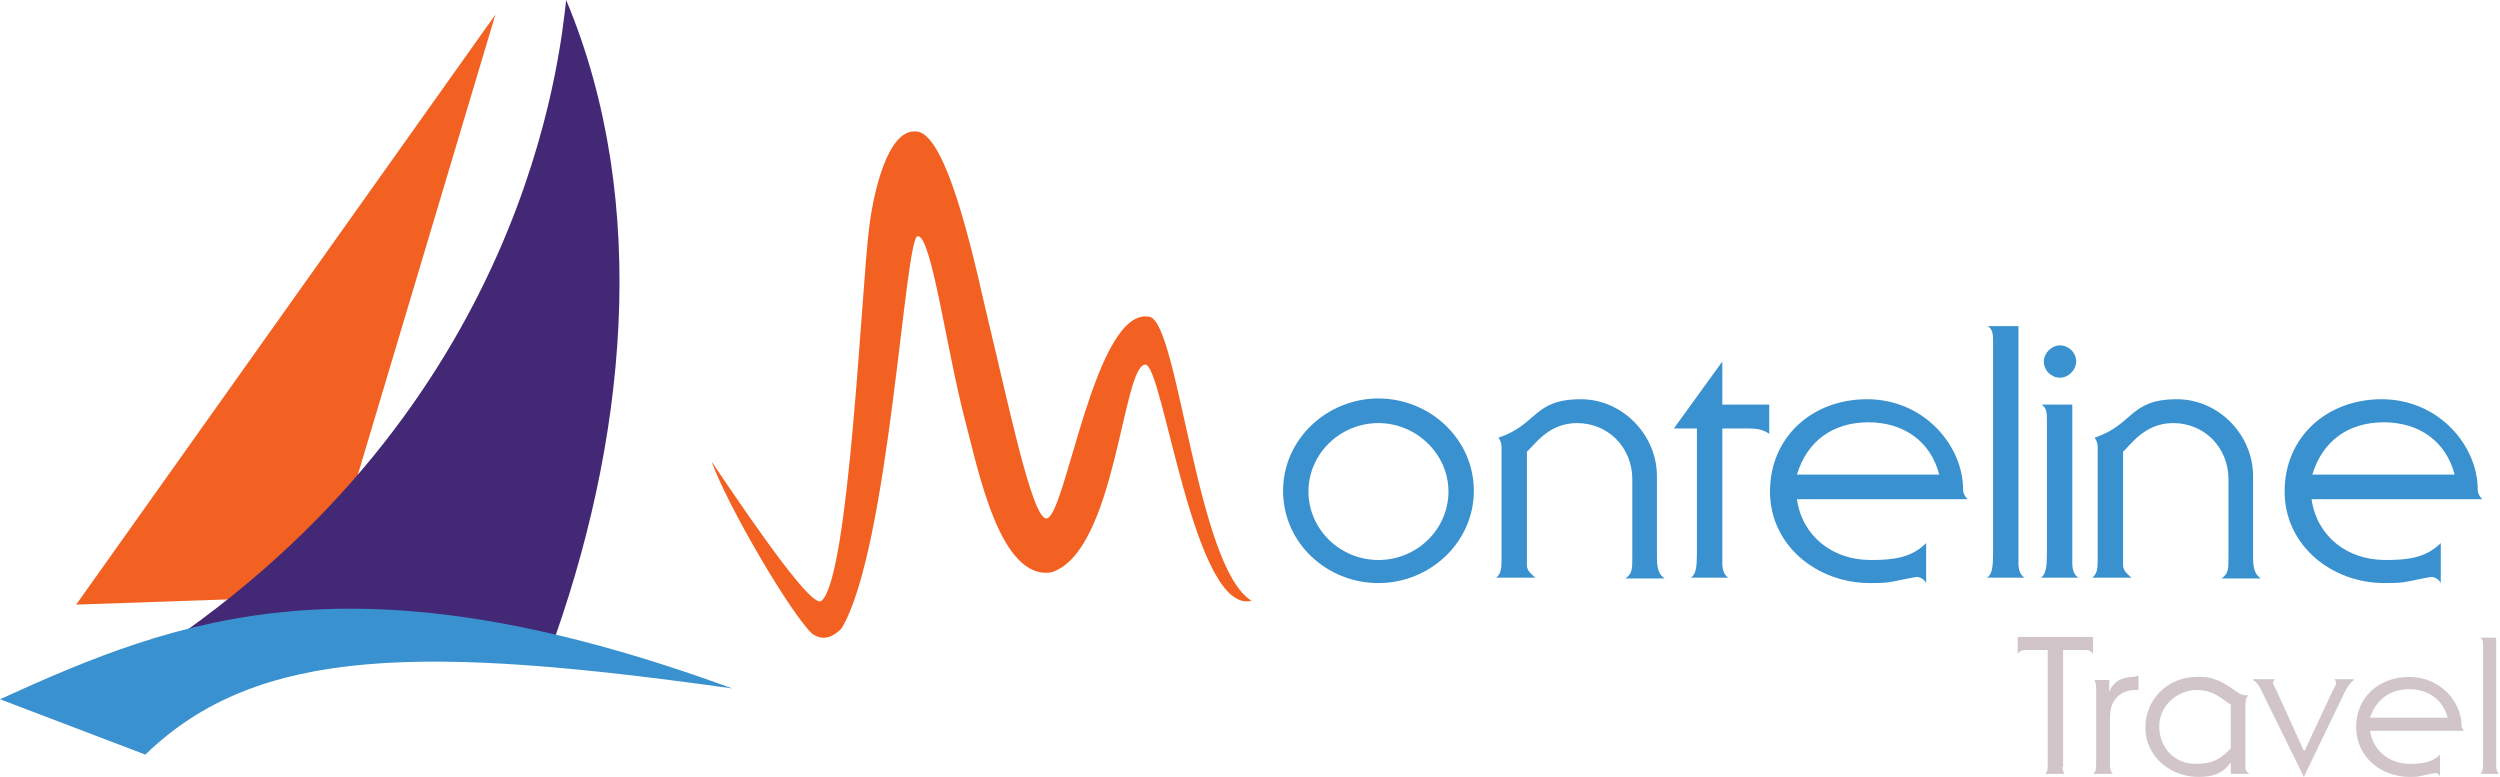
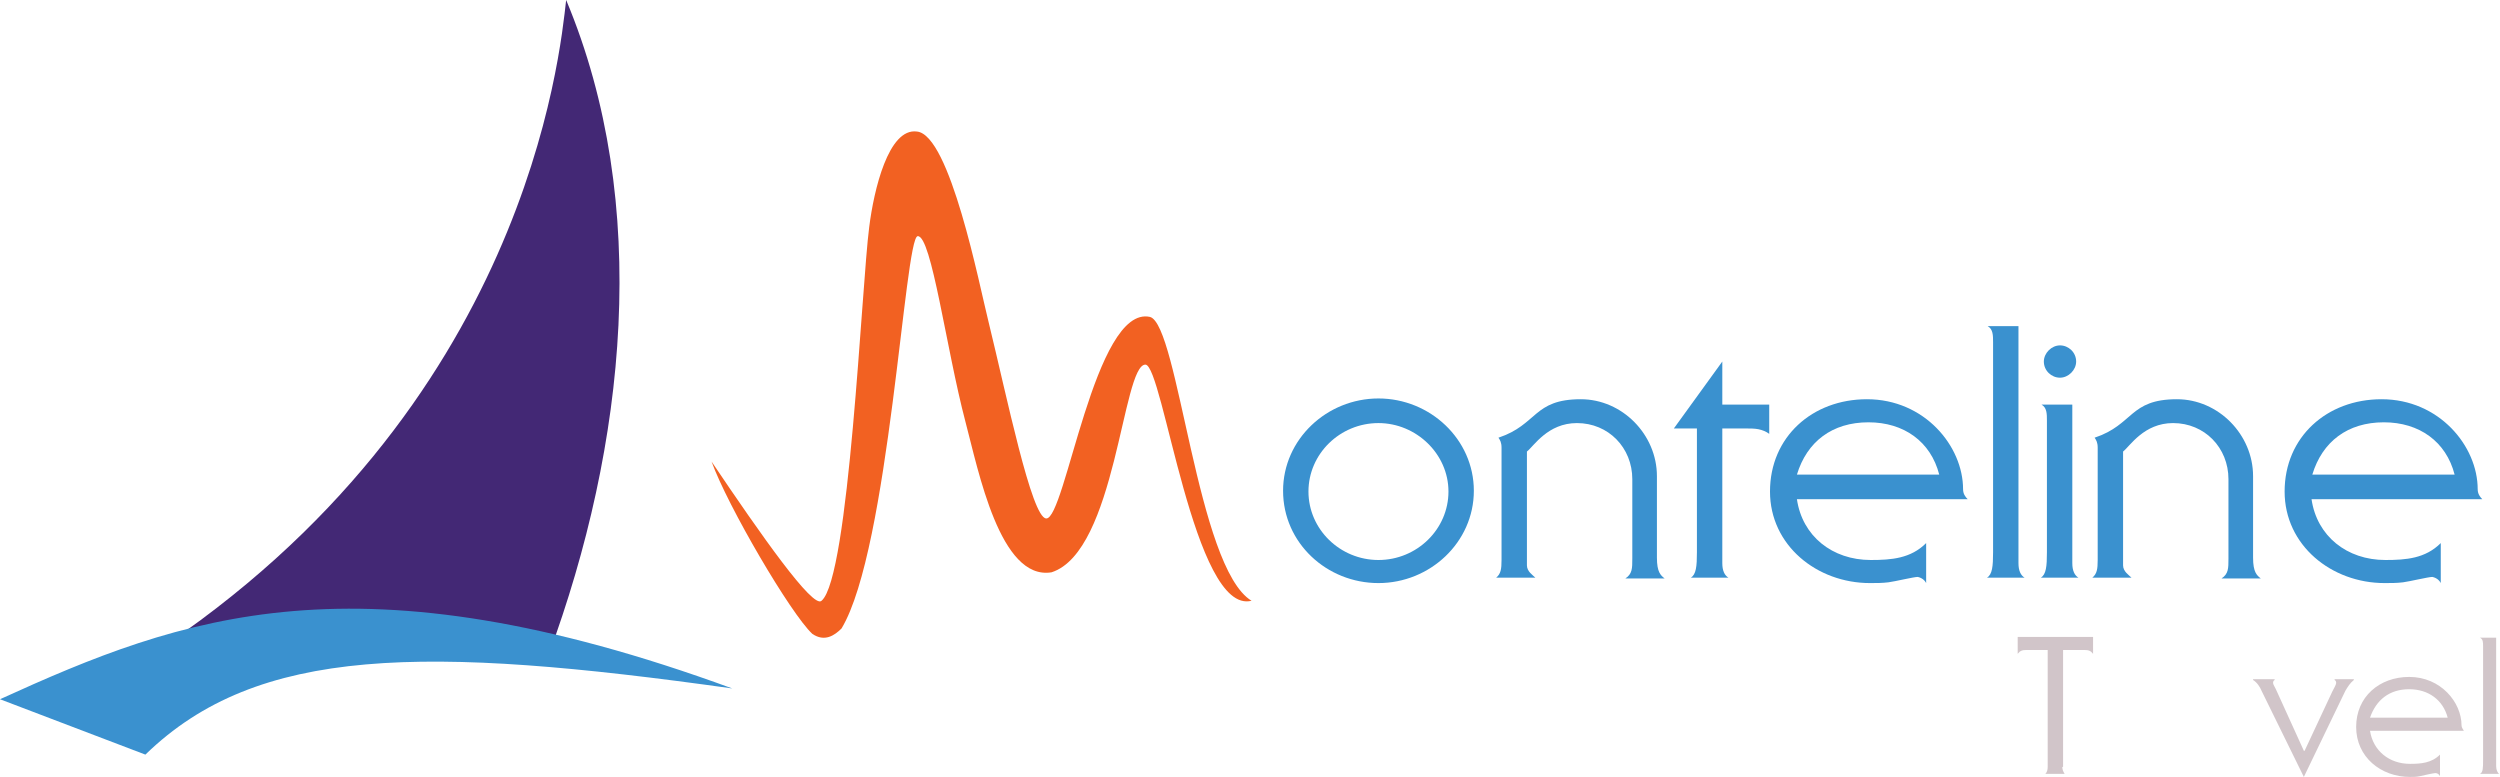
<svg xmlns="http://www.w3.org/2000/svg" version="1.1" id="Layer_1" x="0px" y="0px" width="325px" height="101px" viewBox="0 0 325 101" style="enable-background:new 0 0 325 101;" xml:space="preserve">
  <style type="text/css">

	.st0{fill:#F26122;}
	.st1{fill-rule:evenodd;clip-rule:evenodd;fill:#F26122;}
	.st2{fill:#D1C5C9;}
	.st3{fill:#3A91CF;}
	.st4{fill:#432875;}

</style>
  <g>
    <path class="st3" d="M166.8,63.8c0-6.7,5.7-12,12.4-12s12.4,5.3,12.4,12c0,6.7-5.7,12-12.4,12S166.8,70.6,166.8,63.8z M179.2,55   c-5,0-9.1,4-9.1,8.9c0,4.9,4.1,8.9,9.1,8.9s9.1-4,9.1-8.9C188.3,59,184.1,55,179.2,55z" />
    <path class="st3" d="M195.2,58.2c0-0.7-0.2-1-0.4-1.3c5.1-1.7,4.5-5,10.7-5c5.4,0,9.9,4.6,9.9,10v10.6c0,1.9,0.5,2.3,1,2.7h-5.1   c0.9-0.6,0.9-1.3,0.9-2.6V62.3c0-4.1-3.1-7.3-7.2-7.3c-3.8,0-5.6,3-6.5,3.7v14.8c0,0.8,0.8,1.3,1.1,1.6h-5.1   c0.6-0.5,0.7-1.1,0.7-2.3V58.2z" />
    <path class="st3" d="M217.6,55.7l6.3-8.7v5.6h6.1v3.8c-0.4-0.3-0.9-0.5-1.4-0.6c-0.5-0.1-1.1-0.1-1.7-0.1h-3v17.5   c0,1,0.3,1.6,0.8,1.9h-4.9c0.7-0.4,0.8-1.5,0.8-3.3V55.7H217.6z" />
    <path class="st3" d="M233.6,64.9c0.7,4.8,4.6,7.9,9.6,7.9c2.7,0,5.2-0.2,7.2-2.2v5.2c-0.2-0.4-0.6-0.7-1.1-0.8   c-0.5,0-3,0.6-3.8,0.7c-0.8,0.1-1.6,0.1-2.4,0.1c-6.9,0-13-4.9-13-11.9c0-7.1,5.5-12,12.6-12c7.5,0,12.5,6.1,12.5,11.7   c0,0.6,0.3,1,0.6,1.3H233.6z M252.1,61.7c-1.1-4.3-4.6-6.8-9.2-6.8c-4.7,0-8,2.5-9.3,6.8H252.1z" />
    <path class="st3" d="M258.3,75.1c0.7-0.4,0.8-1.5,0.8-3.3V44.5c0-0.9,0-1.7-0.7-2.1h4v30.8c0,1,0.3,1.6,0.8,1.9H258.3z" />
    <path class="st3" d="M265.3,75.1c0.7-0.4,0.8-1.5,0.8-3.3V54.7c0-0.9,0-1.7-0.7-2.1h4v20.6c0,1,0.3,1.6,0.8,1.9H265.3z M269.9,47   c0,1.1-1,2.1-2.1,2.1s-2.1-0.9-2.1-2.1c0-1.1,1-2.1,2.1-2.1S269.9,45.8,269.9,47z" />
    <path class="st3" d="M272.7,58.2c0-0.7-0.2-1-0.4-1.3c5.1-1.7,4.5-5,10.7-5c5.4,0,9.9,4.6,9.9,10v10.6c0,1.9,0.5,2.3,1,2.7h-5.1   c0.9-0.6,0.9-1.3,0.9-2.6V62.3c0-4.1-3.1-7.3-7.2-7.3c-3.8,0-5.6,3-6.5,3.7v14.8c0,0.8,0.8,1.3,1.1,1.6H272   c0.6-0.5,0.7-1.1,0.7-2.3V58.2z" />
    <path class="st3" d="M300.5,64.9c0.7,4.8,4.6,7.9,9.6,7.9c2.7,0,5.2-0.2,7.2-2.2v5.2c-0.2-0.4-0.6-0.7-1.1-0.8   c-0.5,0-3,0.6-3.8,0.7c-0.8,0.1-1.6,0.1-2.4,0.1c-6.9,0-13-4.9-13-11.9c0-7.1,5.5-12,12.6-12c7.5,0,12.5,6.1,12.5,11.7   c0,0.6,0.3,1,0.6,1.3H300.5z M319.1,61.7c-1.1-4.3-4.6-6.8-9.2-6.8c-4.7,0-8,2.5-9.3,6.8H319.1z" />
  </g>
-   <polygon id="Orange__x28_boat_x29_" class="st0" points="64.4,1.9 9.9,78.6 41.8,77.5 " />
  <path id="Purple__x28_boat_x29_" class="st4" d="M73.6,0c11.1,26.5,7.8,57.8-2.3,85.2c-22.8-8.6-49.6-0.2-51.8,0  C68.5,53.1,72.8,7,73.6,0z" />
  <path id="Blue__x28_boat_x29_" class="st3" d="M0,90.9c23.7-10.8,46.3-19.3,95.2-1.4c-39.9-5.6-61.7-5.6-76.3,8.6  C0,90.9,18.9,98.1,0,90.9z" />
  <g>
    <path class="st2" d="M268.1,99.7c0,0.3,0.1,0.6,0.3,0.9h-2.5c0.2-0.2,0.3-0.5,0.3-0.9V84.5h-2.8c-0.5,0-0.8,0.1-1.1,0.5v-2.2h9.8   V85c-0.3-0.4-0.6-0.5-1.1-0.5h-2.8V99.7z" />
-     <path class="st2" d="M278,89.7h-0.4c-1.4,0-3.3,0.8-3.3,3.5v6.4c0,0.5,0.2,0.9,0.4,1h-2.6c0.4-0.2,0.4-0.8,0.4-1.8v-9.5   c0-0.3-0.1-0.6-0.2-0.9h1.9V90h0c0.5-1.5,1.8-2,3.1-2c0.2,0,0.4-0.1,0.7-0.2V89.7z" />
-     <path class="st2" d="M290.6,89.8c0.7,0.5,0.9,0.6,1.7,0.6c-0.4,0.3-0.4,0.8-0.4,1.8v7.6c0,0.3,0.1,0.5,0.5,0.8H290v-1.4l-0.1,0   c-0.9,1.4-2.4,1.8-4.1,1.8c-3.6,0-6.9-2.6-6.9-6.4c0-3.7,2.9-6.6,6.7-6.6C287.8,87.9,289,88.7,290.6,89.8z M290,91.6   c-0.9-0.5-2.1-1.9-4.4-1.9c-2.6,0-4.9,2.1-4.9,4.7c0,2.7,1.9,4.9,4.7,4.9c2.4,0,3.3-0.7,4.6-2V91.6z" />
    <path class="st2" d="M306,88.4L306,88.4c-0.5,0.4-0.8,0.9-1.1,1.4l-5.4,11.2h0L294,89.8c-0.2-0.5-0.6-1.1-1.1-1.4v-0.1h2.8v0.1   c-0.2,0.1-0.2,0.3-0.2,0.4c0,0.2,0.3,0.6,0.5,1.1l3.5,7.7h0.1l3.6-7.7c0.2-0.4,0.5-0.9,0.5-1.1c0-0.1,0-0.3-0.2-0.4v-0.1H306z" />
    <path class="st2" d="M308.1,95c0.4,2.6,2.5,4.3,5.2,4.3c1.4,0,2.8-0.1,3.9-1.2v2.8c-0.1-0.2-0.3-0.4-0.6-0.4c-0.2,0-1.6,0.3-2,0.4   c-0.4,0.1-0.9,0.1-1.3,0.1c-3.8,0-7-2.6-7-6.5c0-3.9,3-6.5,6.9-6.5c4.1,0,6.8,3.3,6.8,6.3c0,0.3,0.2,0.5,0.3,0.7H308.1z    M318.2,93.3c-0.6-2.3-2.5-3.7-5-3.7c-2.6,0-4.3,1.4-5.1,3.7H318.2z" />
    <path class="st2" d="M322.4,100.6c0.4-0.2,0.4-0.8,0.4-1.8V84c0-0.5,0-0.9-0.4-1.1h2.1v16.7c0,0.5,0.2,0.9,0.4,1H322.4z" />
  </g>
  <path id="M" class="st1" d="M105.6,82.4c-2.8-2.6-11-16.6-13.1-22.4c6.4,9.5,13.2,19.2,14.3,18.1c3.6-3,5.2-41,6.2-48.6  c0.6-4.8,2.5-12.9,6.2-12.4c4.3,0.4,8.1,19.9,9.3,24.7c2.4,9.8,5.6,25.5,7.5,25.6c2.5,0.2,6.3-27.8,13.5-26.2  c3.7,1,6.1,32.6,13.2,36.9c-7.5,1.9-11.5-30.7-13.8-30.7c-3,0-3.8,24.3-12.2,27c-6.7,1.1-9.5-13.2-11.2-19.6  c-2.5-9.5-4.4-24.2-6.2-24.1c-1.7,0.1-3.7,40.7-9.9,51C108.5,82.6,107.2,83.5,105.6,82.4z" />
</svg>